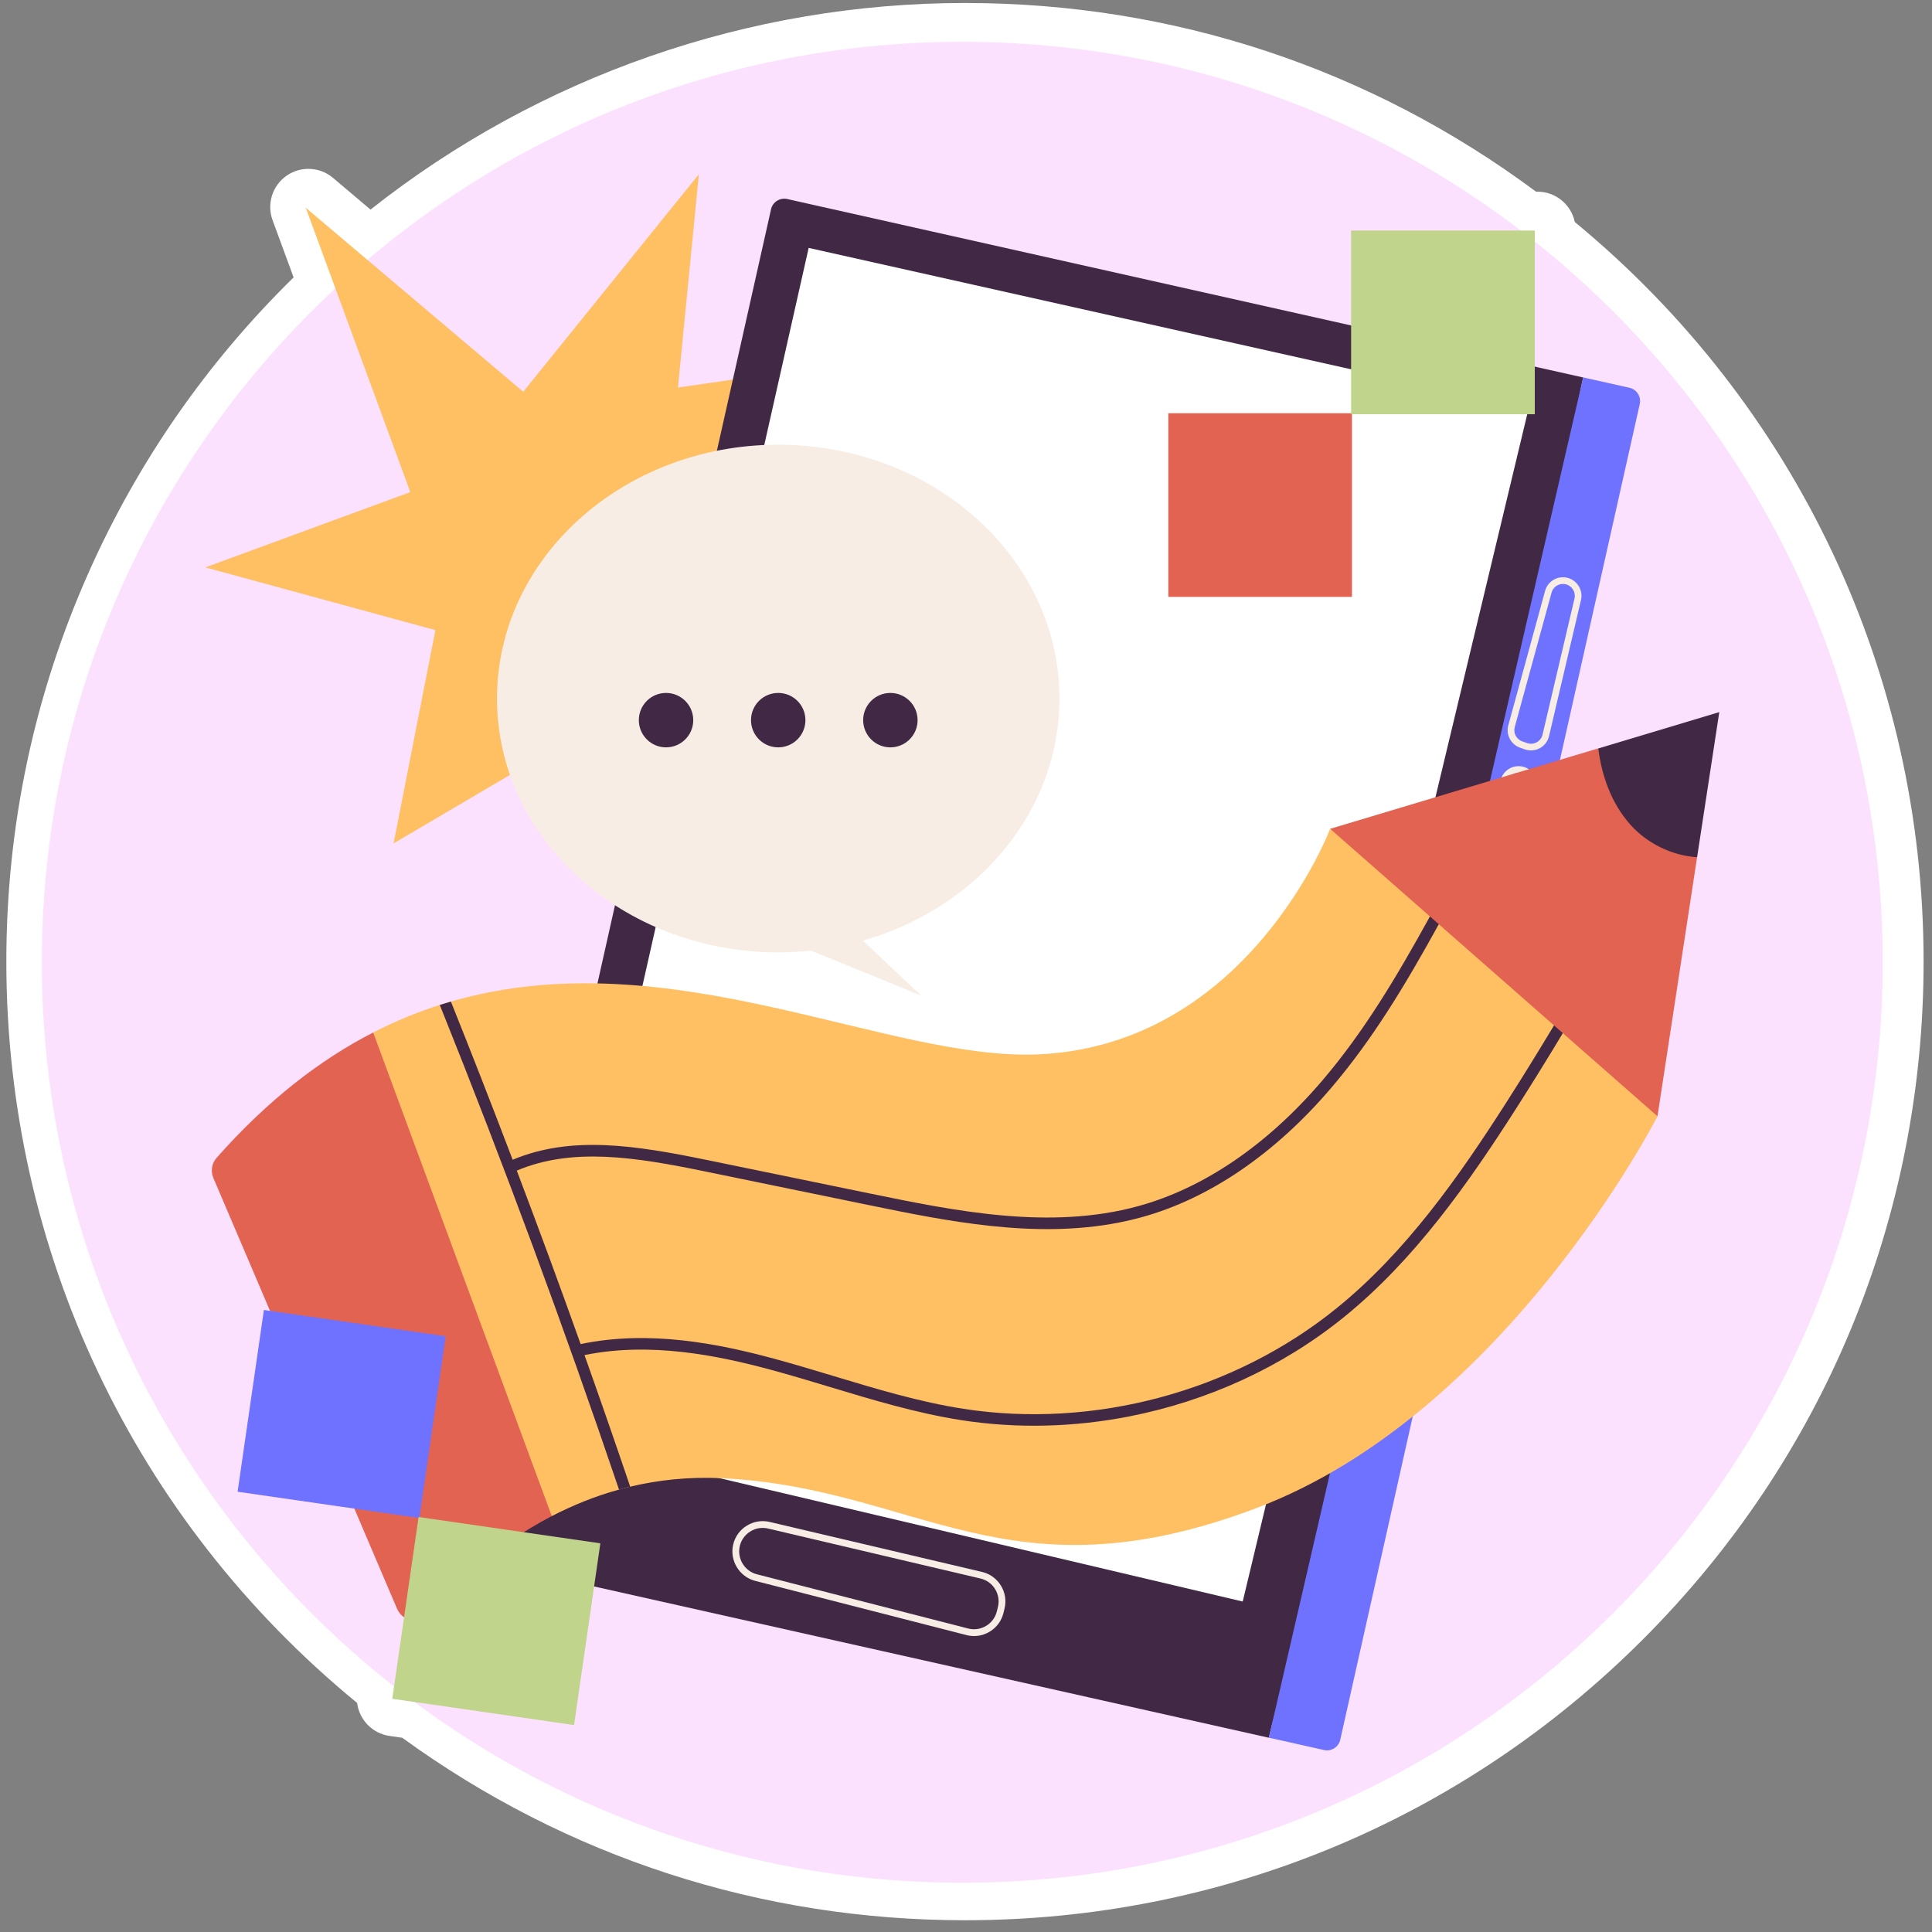
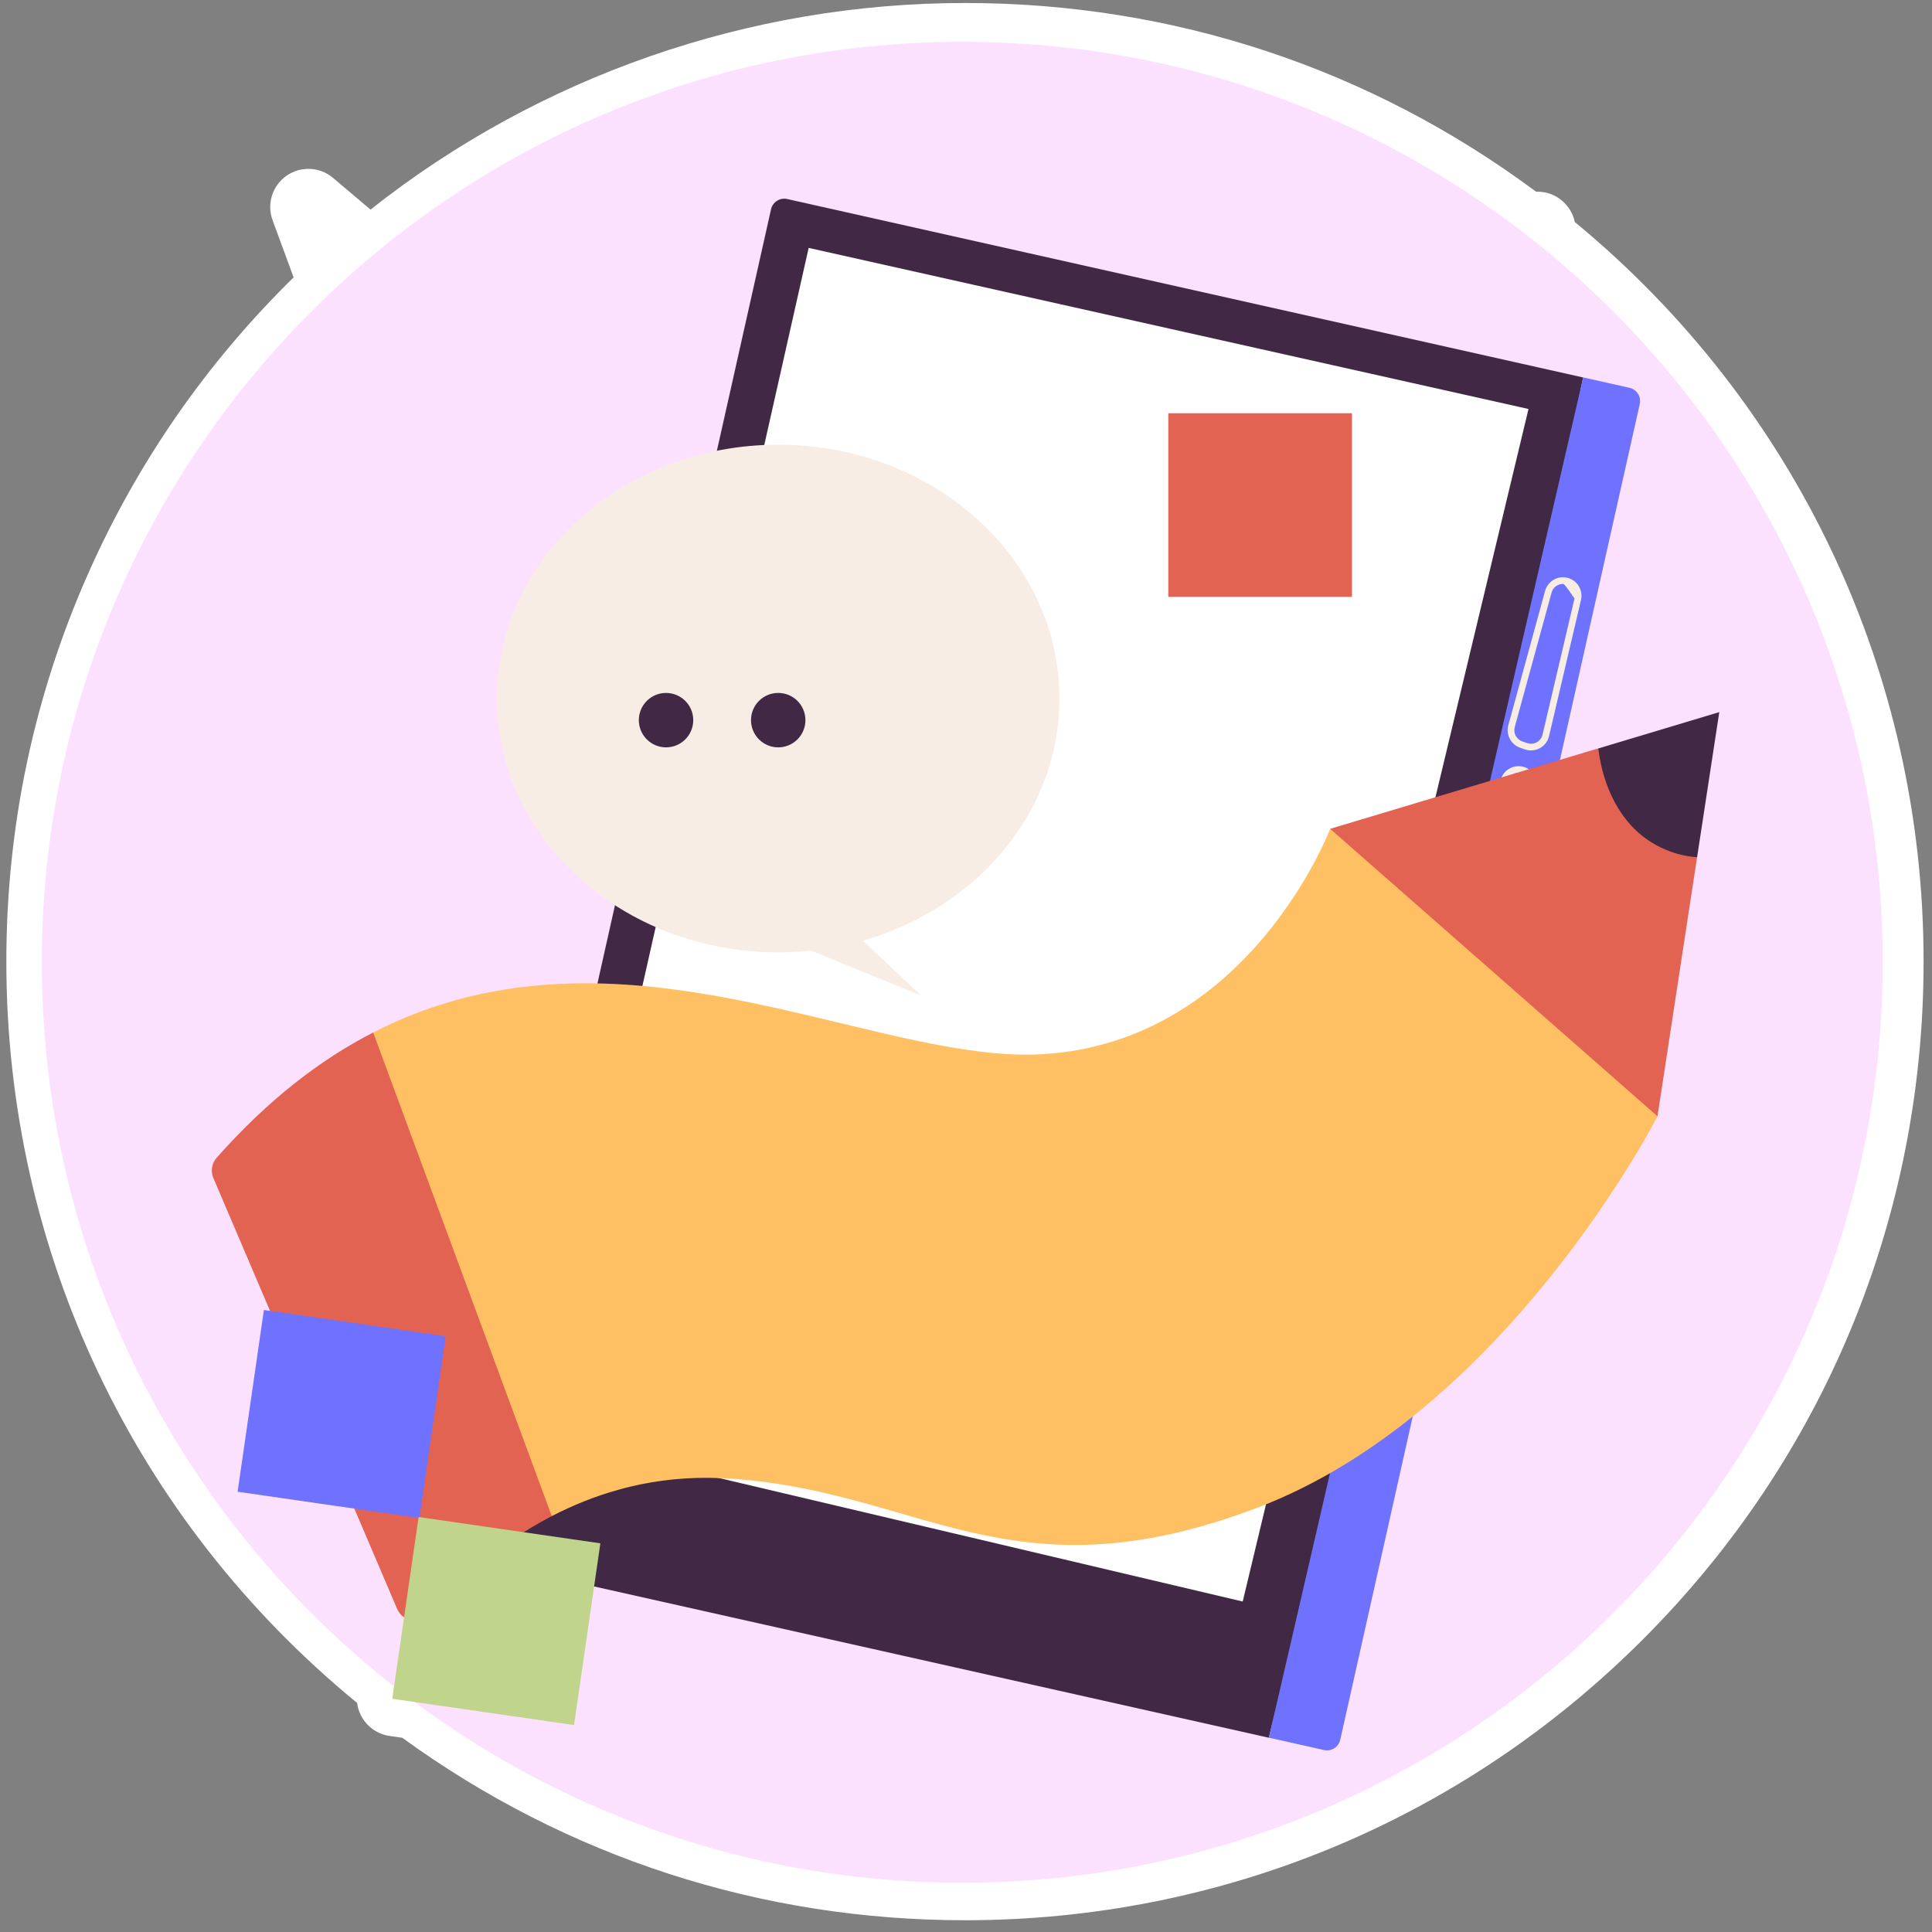
<svg xmlns="http://www.w3.org/2000/svg" width="131" height="131" viewBox="0 0 131 131" fill="none">
  <rect x="0" y="0" width="131" height="131" fill="#808080" stroke="none" />
  <path d="M65.429 130.203C51.6 130.203 38.422 125.928 27.277 117.831L26.413 117.706C25.234 117.536 24.357 116.596 24.215 115.469C9.08 103.058 0.43 84.818 0.43 65.203C0.43 56.017 2.309 47.137 6.014 38.81C9.359 31.293 14.029 24.573 19.909 18.809L18.482 14.93C18.077 13.827 18.465 12.59 19.427 11.917C19.874 11.604 20.393 11.45 20.91 11.45C21.507 11.45 22.101 11.655 22.582 12.062L25.123 14.212C36.564 5.163 50.791 0.203 65.429 0.203C79.519 0.203 92.887 4.623 104.15 12.996H104.246C105.493 12.996 106.534 13.878 106.779 15.053C121.826 27.463 130.43 45.673 130.43 65.203C130.43 82.565 123.669 98.889 111.392 111.166C99.115 123.442 82.792 130.203 65.429 130.203Z" fill="white" />
  <path opacity="0.45" d="M65.248 127.66C99.717 127.66 127.66 99.717 127.66 65.248C127.66 30.779 99.717 2.836 65.248 2.836C30.779 2.836 2.836 30.779 2.836 65.248C2.836 99.717 30.779 127.66 65.248 127.66Z" fill="#F8BDFF" />
-   <path d="M27.821 33.367L20.731 14.085L35.477 26.562L47.386 11.817L45.969 26.278L63.55 23.727L52.775 35.92L65.819 42.158L48.521 44.427L49.088 60.59L41.148 48.68L26.687 57.187L29.522 42.726L13.926 38.472L27.821 33.367Z" fill="#FFC063" />
  <path d="M107.348 25.595C105.858 32.062 103.998 53.171 99.412 73.011C95.12 91.581 88.114 108.83 86.034 117.828L32.668 105.863C32.174 105.751 31.861 105.259 31.971 104.764L52.28 14.192C52.39 13.695 52.883 13.385 53.379 13.495L107.348 25.595Z" fill="#412945" />
  <path d="M111.185 27.393L90.876 117.965C90.766 118.462 90.273 118.772 89.777 118.662L86.035 117.823C90.338 99.211 104.465 38.108 107.349 25.59L110.488 26.294C110.983 26.406 111.295 26.898 111.185 27.393Z" fill="#6E72FF" />
  <path d="M36.684 97.372L54.832 16.809L103.64 27.732L84.262 108.592L36.684 97.372Z" fill="white" />
-   <path d="M66.047 110.932C65.876 110.932 65.703 110.911 65.532 110.867L51.205 107.191C50.13 106.915 49.461 105.812 49.713 104.731C49.838 104.195 50.165 103.74 50.632 103.451C51.1 103.161 51.652 103.07 52.188 103.196L66.585 106.584C67.122 106.71 67.577 107.039 67.866 107.509C68.155 107.979 68.243 108.534 68.112 109.071L68.043 109.359C67.912 109.898 67.578 110.352 67.103 110.638C66.778 110.833 66.415 110.932 66.047 110.932ZM50.161 104.835C49.966 105.675 50.485 106.531 51.32 106.745L65.646 110.421C66.063 110.528 66.496 110.465 66.865 110.243C67.234 110.021 67.494 109.668 67.595 109.25L67.665 108.962C67.766 108.545 67.698 108.114 67.474 107.749C67.25 107.384 66.896 107.129 66.479 107.031L52.082 103.643C51.666 103.545 51.237 103.615 50.874 103.841C50.512 104.066 50.258 104.419 50.161 104.835Z" fill="#F7EDE5" />
-   <path d="M103.811 50.883C103.671 50.883 103.531 50.86 103.396 50.813L103.067 50.697C102.447 50.48 102.098 49.814 102.271 49.181L104.765 40.066C104.945 39.411 105.603 39.019 106.264 39.175C106.938 39.334 107.358 40.011 107.199 40.685L105.033 49.913C104.952 50.26 104.727 50.556 104.415 50.727C104.228 50.831 104.02 50.883 103.811 50.883ZM105.974 39.595C105.62 39.595 105.3 39.83 105.203 40.186L102.708 49.301C102.598 49.705 102.821 50.131 103.217 50.27L103.546 50.385C103.761 50.461 103.998 50.441 104.198 50.331C104.397 50.221 104.541 50.032 104.593 49.811L106.759 40.582C106.86 40.151 106.592 39.718 106.161 39.617C106.098 39.603 106.036 39.595 105.974 39.595Z" fill="#F7EDE5" />
+   <path d="M103.811 50.883C103.671 50.883 103.531 50.86 103.396 50.813L103.067 50.697C102.447 50.48 102.098 49.814 102.271 49.181L104.765 40.066C104.945 39.411 105.603 39.019 106.264 39.175C106.938 39.334 107.358 40.011 107.199 40.685L105.033 49.913C104.952 50.26 104.727 50.556 104.415 50.727C104.228 50.831 104.02 50.883 103.811 50.883ZM105.974 39.595C105.62 39.595 105.3 39.83 105.203 40.186L102.708 49.301C102.598 49.705 102.821 50.131 103.217 50.27L103.546 50.385C103.761 50.461 103.998 50.441 104.198 50.331C104.397 50.221 104.541 50.032 104.593 49.811L106.759 40.582C106.098 39.603 106.036 39.595 105.974 39.595Z" fill="#F7EDE5" />
  <path d="M101.056 63.746C100.927 63.746 100.798 63.726 100.674 63.686L100.342 63.581C99.716 63.381 99.349 62.724 99.504 62.086L101.75 52.907C101.912 52.248 102.558 51.839 103.224 51.976C103.902 52.116 104.34 52.782 104.2 53.459L102.286 62.744C102.214 63.092 101.997 63.395 101.689 63.574C101.496 63.688 101.276 63.746 101.056 63.746ZM102.967 52.402C102.605 52.402 102.28 52.648 102.19 53.014L99.944 62.193C99.844 62.601 100.08 63.02 100.479 63.148L100.811 63.254C101.027 63.323 101.264 63.297 101.46 63.182C101.657 63.067 101.796 62.874 101.842 62.651L103.756 53.367C103.845 52.933 103.565 52.508 103.132 52.418C103.077 52.408 103.021 52.402 102.967 52.402Z" fill="#F7EDE5" />
  <path d="M112.386 75.692C112.386 75.692 102.083 95.872 85.189 102.258C68.294 108.644 62.274 100.854 48.893 100.228C46.682 100.126 44.623 100.352 42.728 100.805C42.471 100.866 42.218 100.932 41.968 101.003C40.314 101.459 38.794 102.086 37.41 102.803L25.145 88.723L25.302 70.011C26.803 69.238 28.311 68.622 29.817 68.141C30.067 68.061 30.319 67.984 30.571 67.913C45.473 63.581 60.258 72.028 70.563 71.485C84.693 70.742 90.191 56.2 90.191 56.2L97.722 60.594L99.926 61.242L106.711 67.724L107.835 68.891L112.386 75.692Z" fill="#FFC063" />
-   <path d="M108.529 65.679C107.696 67.14 106.841 68.6 105.969 70.052C104.938 71.768 103.883 73.472 102.811 75.15C99.577 80.212 95.919 85.436 91.1 89.329C86.926 92.705 81.882 94.995 76.598 96.035C72.846 96.774 68.974 96.881 65.206 96.298C62.171 95.828 59.19 94.926 56.308 94.056C54.98 93.654 53.607 93.24 52.251 92.874C48.722 91.923 44.129 90.964 39.632 91.882C40.688 94.851 41.721 97.826 42.731 100.804C42.474 100.865 42.221 100.931 41.971 101.001C38.234 89.96 34.157 78.938 29.82 68.14C30.07 68.059 30.322 67.983 30.574 67.912C31.998 71.466 33.395 75.044 34.761 78.638C38.733 76.972 43.094 77.658 47.961 78.659L59.002 80.929C64.708 82.1 71.169 83.432 77.176 81.783C81.625 80.564 85.937 77.624 89.65 73.277C92.47 69.977 94.688 66.26 96.957 62.139C97.294 61.524 97.634 60.898 97.976 60.266L98.664 60.639C98.293 61.324 97.926 62.001 97.559 62.667C95.3 66.768 93.076 70.473 90.246 73.786C86.431 78.252 81.984 81.279 77.384 82.542C76.889 82.677 76.39 82.794 75.89 82.892C70.151 84.022 64.171 82.793 58.846 81.698L47.804 79.429C43.056 78.452 38.813 77.781 35.041 79.373C36.521 83.277 37.968 87.2 39.371 91.136C44.063 90.15 48.816 91.137 52.457 92.119C53.825 92.489 55.203 92.904 56.536 93.307C59.392 94.169 62.346 95.063 65.325 95.525C74.186 96.898 83.635 94.355 90.607 88.722C95.339 84.898 98.951 79.738 102.151 74.73C103.244 73.018 104.32 71.278 105.37 69.527C106.214 68.122 107.041 66.708 107.846 65.293L108.529 65.679Z" fill="#412945" />
  <path d="M112.553 54.332L115.072 58.12L112.387 75.69L101.763 66.36L90.191 56.198L108.369 50.746L112.553 54.332Z" fill="#E36352" />
  <path d="M116.577 48.285L115.073 58.122C113.381 58.021 111.674 57.191 110.536 55.903C109.276 54.479 108.612 52.653 108.371 50.749L116.577 48.285Z" fill="#412945" />
  <path d="M37.412 102.8C33.459 104.853 30.64 107.657 29.113 109.426C28.48 110.157 27.303 109.973 26.923 109.084L14.469 79.878C14.273 79.418 14.353 78.883 14.685 78.508C18.16 74.581 21.721 71.848 25.304 70.008L31.465 86.695L37.412 102.8Z" fill="#E36352" />
  <path d="M52.768 30.153C63.3 30.153 71.838 37.858 71.838 47.364C71.838 55.064 66.235 61.581 58.509 63.78L62.462 67.507L54.99 64.456C54.261 64.532 53.52 64.576 52.769 64.576C42.237 64.576 33.699 56.87 33.699 47.364C33.699 37.858 42.236 30.153 52.768 30.153Z" fill="#F7EDE5" />
-   <path d="M58.527 48.83C58.527 49.849 59.354 50.675 60.372 50.675C61.392 50.675 62.217 49.848 62.217 48.83C62.217 47.811 61.391 46.985 60.372 46.985C59.354 46.985 58.527 47.81 58.527 48.83Z" fill="#412945" />
  <path d="M50.922 48.83C50.922 49.849 51.748 50.675 52.767 50.675C53.786 50.675 54.612 49.848 54.612 48.83C54.612 47.811 53.786 46.985 52.767 46.985C51.748 46.985 50.922 47.81 50.922 48.83Z" fill="#412945" />
  <path d="M43.316 48.83C43.316 49.849 44.143 50.675 45.161 50.675C46.181 50.675 47.006 49.848 47.006 48.83C47.006 47.811 46.18 46.985 45.161 46.985C44.143 46.985 43.316 47.81 43.316 48.83Z" fill="#412945" />
  <path d="M91.671 28.02H79.219V40.472H91.671V28.02Z" fill="#E36352" />
-   <path d="M104.066 15.633H91.613V28.086H104.066V15.633Z" fill="#C0D48C" />
  <path d="M28.436 102.93L30.219 90.606L17.894 88.823L16.111 101.147L28.436 102.93Z" fill="#6E72FF" />
  <path d="M38.924 116.969L40.707 104.645L28.383 102.862L26.599 115.186L38.924 116.969Z" fill="#C0D48C" />
</svg>